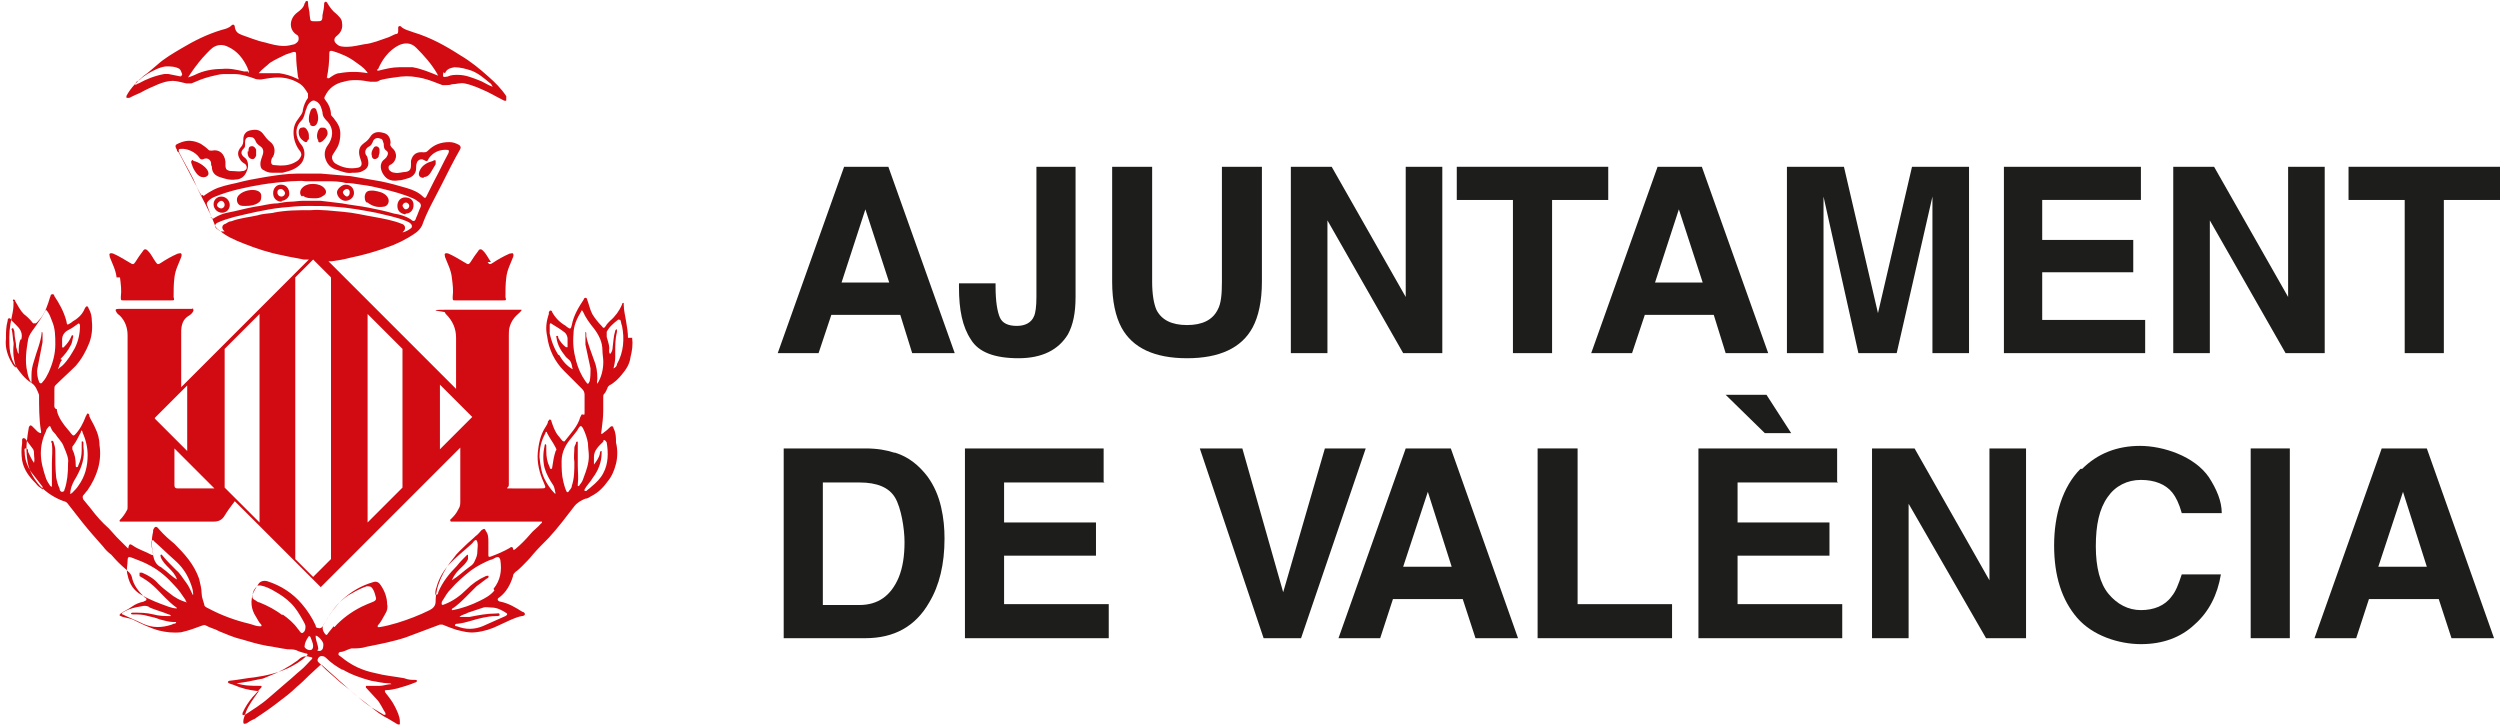
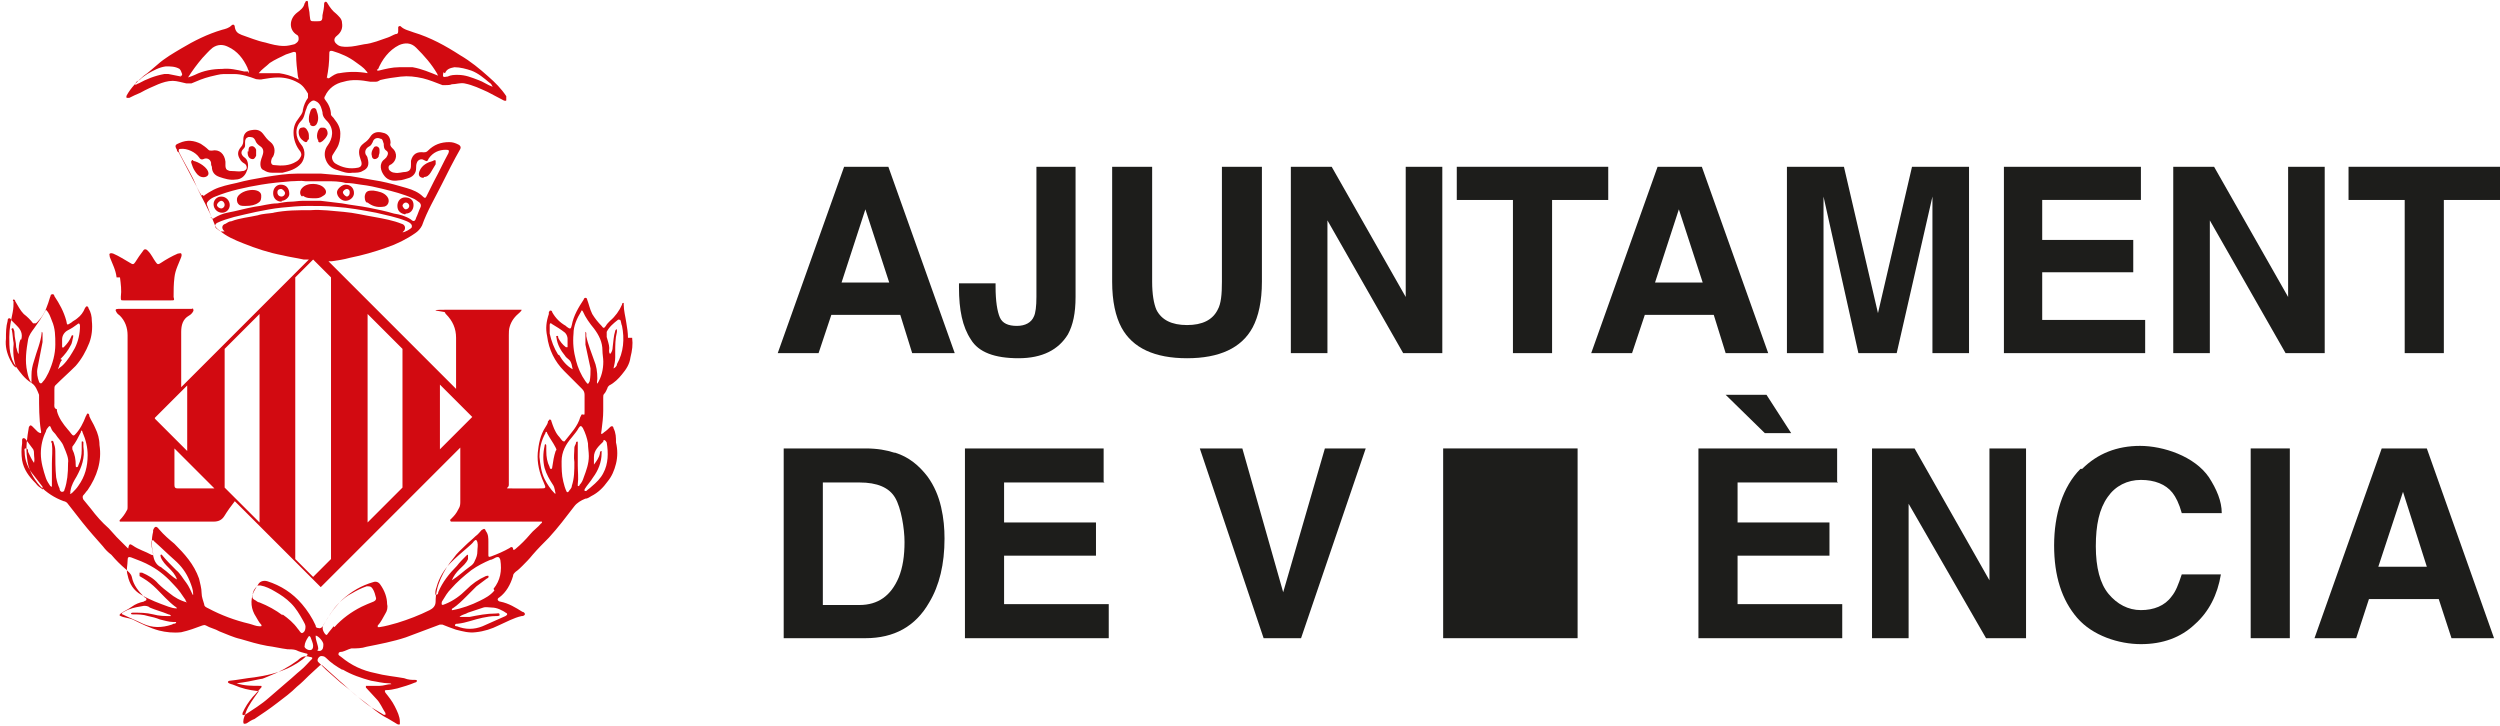
<svg xmlns="http://www.w3.org/2000/svg" id="Capa_1" version="1.1" viewBox="0 0 293.8 85.3">
  <defs>
    <style>
      .st0 {
        fill: #1d1d1b;
      }

      .st1 {
        fill: #d20a11;
      }
    </style>
  </defs>
  <g>
    <path class="st1" d="M73.8,39.7c0-.6-.1-1.2-.2-1.8-.1-.7-.3-1.4-.3-2.1,0,0,0-.2,0-.2-.1,0-.2,0-.2.2-.3.7-.8,1.4-1.4,1.9-.2.2-.4.4-.5.6-.2.3-.3.3-.5,0-.4-.4-.8-.9-1.1-1.4-.3-.6-.4-1.2-.6-1.7,0,0,0-.2-.2-.2-.1,0-.2.1-.2.2-.6.9-1.2,1.9-1.4,3-.1.5-.2.5-.6.2,0,0,0,0-.1-.1-.7-.4-1.2-.9-1.6-1.6,0,0,0-.2-.2-.2-.1,0-.1,0-.2.2,0,0,0,.1,0,.2-.3.9-.4,1.7-.2,2.6.2,1.6.9,3,2,4.1.7.7,1.4,1.4,2.1,2.1.2.2.3.4.3.7,0,.6,0,1.3,0,1.9s0,.4-.3.4c-.1,0-.1.2-.2.3-.3,1.1-1.1,1.9-1.8,2.8,0,.1-.2.1-.3,0-.2-.2-.3-.4-.5-.6-.4-.5-.6-1.1-.8-1.7,0,0,0-.2-.2-.2-.1,0-.1.2-.2.2,0,.3-.2.5-.3.7-.6.9-.8,2-.9,3-.1,1.2.2,2.4.7,3.5.3.7.3.7-.5.7-1.1,0-2.1,0-3.2,0s-.4,0-.4-.4c0-5.9,0-11.7,0-17.6,0-.3,0-.7.1-1,.2-.7.6-1.2,1.2-1.7.1-.1.2-.2.2-.3,0,0-.2,0-.3,0-2.8,0-5.7,0-8.5,0s-.3.2-.2.3c0,0,0,.1.1.2.8.8,1.2,1.7,1.2,2.8,0,1.8,0,4.2,0,6l-15-15c.1,0,.3,0,.4,0,.7-.1,1.4-.2,2.1-.4,1.5-.3,2.9-.7,4.3-1.2,1.2-.4,2.4-1,3.4-1.7.3-.2.6-.5.8-.9.6-1.7,1.5-3.2,2.3-4.8.7-1.4,1.4-2.8,2.2-4.2.1-.2,0-.4-.2-.5-.4-.2-.7-.3-1.1-.3-1,0-1.8.3-2.5,1-.1.1-.2.2-.5.2-.8-.1-1.3.2-1.5,1,0,.1,0,.3,0,.4,0,.4,0,.8-.6.9-.4,0-.9.2-1.3.1-.3,0-.6-.2-.7-.4-.1-.3,0-.5.3-.6,0,0,0,0,0,0,.6-.4.8-1.3.1-1.9-.2-.2-.3-.4-.2-.6,0-.6-.3-1.1-.9-1.2-.7-.2-1.2,0-1.5.5-.2.3-.4.5-.7.7-.4.3-.6.6-.6,1.1,0,.3.1.6.2.9.2.5.1.8-.3.9-1,.2-1.9,0-2.7-.5-.3-.2-.5-.7-.3-1,.2-.3.3-.5.5-.8.3-.5.4-1.1.4-1.7,0-.7-.3-1.2-.7-1.7-.1-.2-.3-.3-.4-.5,0-.7-.3-1.3-.7-1.8-.1-.1-.1-.3,0-.4.4-.9,1.2-1.5,2.2-1.7,1-.3,2-.2,3.1,0,.2,0,.5,0,.7,0,.2,0,.3-.1.5-.2.8-.2,1.6-.3,2.4-.4.9-.1,1.7,0,2.6.2.8.2,1.5.5,2.3.8.1,0,.3,0,.4,0,.2,0,.5,0,.7-.1.5,0,1-.2,1.5-.1,1,.2,1.8.6,2.7,1,.6.3,1.3.7,1.9,1,0,0,.2.1.3,0,0,0,0-.2,0-.3,0,0,0-.1,0-.2-.6-.9-1.3-1.6-2.1-2.3-1-.9-2.1-1.8-3.3-2.5-1.7-1.1-3.5-2.1-5.5-2.7-.5-.2-1.1-.3-1.5-.7-.1-.1-.3,0-.3.1,0,.1,0,.3,0,.4,0,.2,0,.4-.3.4-.3.1-.6.3-.9.4-.9.3-1.8.7-2.8.8-.6.1-1.3.3-2,.3-.4,0-.9,0-1.2-.3-.4-.3-.4-.7,0-1,.5-.4.7-.9.6-1.5,0-.5-.4-.8-.7-1.1-.4-.3-.7-.7-1-1.2,0,0-.1-.2-.2-.2-.1,0-.2.1-.2.2,0,.5-.1.9-.2,1.4,0,.7-.1.7-.8.7s-.6,0-.7-.7c0-.5-.2-1-.2-1.5,0,0,0-.2-.1-.2,0,0-.1,0-.2.1,0,0,0,.1-.1.2-.1.5-.5.8-.9,1.1-.9.7-1,2,0,2.6.2.1.2.3.2.5,0,.3-.3.5-.5.6-.4.1-.8.2-1.2.2-.8,0-1.5-.2-2.2-.4-1-.2-1.9-.6-2.8-.9-.5-.2-.7-.4-.8-.9,0-.3-.2-.4-.4-.2-.3.3-.7.4-1.1.5-1.7.5-3.3,1.3-4.8,2.2-1,.6-1.9,1.1-2.8,1.9-.5.4-1,.9-1.6,1.3-.8.7-1.5,1.4-2,2.3,0,0-.1.2,0,.3,0,0,.2,0,.3,0,.4-.2.8-.4,1.3-.6.7-.4,1.4-.7,2.1-1,.5-.2,1.1-.4,1.7-.4.5,0,1.1.2,1.6.3.2,0,.4,0,.6,0,.7-.3,1.4-.6,2.2-.8.5-.1,1.1-.3,1.6-.3.4,0,.8,0,1.2,0,.9,0,1.8.3,2.6.6.2,0,.5.1.8,0,.6-.1,1.2-.2,1.8-.2.8,0,1.6.2,2.3.6.6.3.9.8,1.2,1.3,0,.2,0,.3,0,.5-.3.4-.5.9-.6,1.4,0,.4-.3.7-.5,1-.4.5-.6,1-.6,1.7,0,.8.3,1.6.8,2.2.1.2.2.4,0,.7-.1.2-.3.4-.5.5-.8.5-1.7.5-2.6.4-.3,0-.4-.3-.3-.6,0-.1.1-.3.2-.4.3-.6.2-1.3-.3-1.7-.4-.3-.6-.6-.9-1-.4-.5-.9-.5-1.4-.4-.6.1-.9.5-.9,1.1,0,.3,0,.6-.3.9-.4.5-.4.9-.1,1.4.1.2.3.4.5.5.2.1.3.3.3.5,0,.2-.2.4-.5.4-.4.1-.8,0-1.2,0-.2,0-.4,0-.5-.1-.2,0-.3-.3-.3-.5,0-.2,0-.3,0-.5-.1-.9-.7-1.5-1.6-1.3-.2,0-.3,0-.4-.1-.3-.3-.6-.5-.9-.7-.8-.4-1.6-.5-2.5-.1-.5.2-.6.3-.3.8,0,.1,0,.2.2.3.7,1.3,1.4,2.7,2.1,4,.3.7.7,1.4,1,2,.4.8.8,1.6,1.1,2.4.1.3.2.5.5.7.9.8,1.9,1.2,2.9,1.6,1.5.6,3,1.1,4.6,1.4.8.2,1.6.3,2.5.5,0,0,.4,0,.6,0l-15,15c0-2,0-4.6,0-6.5,0-.8.2-1.5.9-1.9.2-.1.4-.3.5-.5,0,0,.1-.1,0-.3,0-.1-.1,0-.2,0,0,0-.2,0-.3,0h-7.9c-.1,0-.3,0-.4,0-.3,0-.4.1-.2.4.1.2.3.3.4.4.6.6.9,1.4.9,2.3,0,6.7,0,13.5,0,20.2,0,.1,0,.3-.1.4-.2.4-.5.8-.8,1.1,0,0-.1.1,0,.2,0,0,.1,0,.2,0,0,0,.2,0,.3,0,3.5,0,7,0,10.5,0,.6,0,1-.2,1.3-.7.3-.5.8-1.2,1.2-1.7l10.1,10.1,16.4-16.4c0,1.9,0,4.4,0,6.3,0,.3,0,.6-.2.9-.3.6-.5.8-.9,1.2-.2.1,0,.3,0,.3,3.5,0,7,0,10.4,0,.1,0,.2,0,.3,0,0,.1,0,.2-.1.2-.4.5-.9.8-1.3,1.3-.5.6-1.1,1.2-1.7,1.7-.1.1-.3.2-.3,0,0-.2-.2-.3-.4-.1-.7.4-1.4.7-2.2,1-.3.1-.3,0-.3-.2,0-.5,0-1,0-1.5,0-.5,0-.9-.3-1.3-.1-.3-.2-.3-.5-.1-.2.2-.4.5-.7.7-.4.4-.8.7-1.2,1.1-.5.5-1,.9-1.4,1.5-.6.7-1.1,1.5-1.5,2.4-.4.9-.6,1.8-.6,2.7,0,.5-.3.8-.7,1-1.2.6-2.5,1.1-3.8,1.5-.7.2-1.4.4-2.1.5,0,0-.2,0-.2,0,0,0,0-.1,0-.2.4-.4.6-.9.9-1.4.2-.3.3-.7.2-1.1,0-.8-.3-1.6-.8-2.3-.2-.3-.5-.4-.8-.3-1.4.4-2.6,1.1-3.7,2.1-.9.9-1.6,1.9-2.2,3-.1.2-.3.4-.6.3-.2,0-.3-.1-.3-.3-.4-.9-1-1.8-1.6-2.5-1.1-1.3-2.5-2.2-4.1-2.7-.4-.1-.8,0-1,.3-.2.3-.4.6-.6,1-.4,1-.3,2,.3,2.9.2.3.3.6.6.9,0,0,.1.1,0,.2,0,0-.1,0-.2,0-.4,0-.8-.2-1.2-.3-1.7-.4-3.3-1-4.8-1.8-.2-.1-.5-.2-.5-.5-.1-.4-.3-.8-.3-1.3,0-.6-.2-1.2-.3-1.7-.6-1.7-1.7-2.9-2.9-4.1-.6-.5-1.2-1-1.8-1.7-.3-.4-.5-.4-.7.1,0,0,0,.2,0,.2-.2.8-.2,1.7,0,2.5,0,.2,0,.3-.2.2-.7-.4-1.5-.6-2.2-1.1-.3-.2-.4-.2-.5.2,0,.2,0,.2-.2,0-.4-.4-.8-.8-1.2-1.2-.3-.3-.6-.7-.9-1-.8-.7-1.5-1.5-2.1-2.3-.3-.4-.6-.7-.9-1.1-.1-.2-.1-.4,0-.5.2-.2.3-.4.5-.6,1.1-1.6,1.7-3.4,1.4-5.3,0-.7-.2-1.4-.5-2-.2-.5-.5-.9-.7-1.4,0-.1,0-.3-.2-.3-.1,0-.1.2-.2.3-.3.8-.7,1.6-1.3,2.2-.1.1-.2.1-.3,0-.2-.2-.3-.4-.5-.6-.6-.7-1.1-1.4-1.3-2.2,0,0,0-.1,0-.2-.4-.1-.3-.5-.3-.7,0-.5,0-1.1,0-1.6,0-.2,0-.4.1-.5.8-.8,1.6-1.5,2.4-2.3.7-.8,1.2-1.7,1.6-2.7.3-.8.4-1.7.3-2.6,0-.5-.1-1-.4-1.5,0,0,0-.2-.2-.2-.1,0-.1.1-.2.2-.2.5-.5.9-.9,1.2-.2.2-.5.3-.7.5-.5.3-.5.4-.6-.2-.3-1.1-.8-2-1.4-2.9,0-.1-.1-.3-.3-.2-.2,0-.1.2-.2.3,0,0,0,0,0,0-.3,1-.6,1.9-1.2,2.6-.2.2-.3.4-.5.5-.1,0-.2,0-.3,0-.3-.4-.7-.8-1.1-1.1-.4-.4-.7-1-1-1.5,0,0,0-.2-.2-.2-.1,0-.1.2,0,.2,0,.4,0,.8-.1,1.3-.2,1-.4,1.9-.4,2.9,0,1.2,0,2.4.8,3.5.5.7,1,1.4,1.8,1.9.5.3.7.9.9,1.4,0,1.4,0,2.8.2,4.1,0,.1.1.3,0,.4-.1,0-.3-.1-.4-.2-.2-.2-.4-.4-.6-.6-.2-.2-.3-.1-.4.1-.2,1.2-.4,2.4-.2,3.7.1,1.2.7,2.3,1.5,3.2.8.8,1.7,1.4,2.8,1.8.1,0,.3.1.4.2.6.8,1.2,1.5,1.8,2.3.8,1,1.6,1.9,2.4,2.8.3.4.6.7,1,1,.5.6,1.1,1.2,1.7,1.7.3.3.6.5.7.9.2,1,.8,1.7,1.5,2.4,0,0,.3.1.2.3,0,.1-.2.1-.3.2-.5.1-1,.3-1.4.6-.4.3-.9.5-1.3.8-.2.2-.2.2,0,.3.4.2.9.2,1.4.4,1,.5,2,1,3.1,1.3.8.2,1.7.3,2.6.2.9-.2,1.7-.5,2.5-.8.1,0,.2-.1.4,0,.5.3,1.1.4,1.6.7.8.3,1.6.7,2.5.9,1,.3,2,.6,3.1.8.8.1,1.6.3,2.4.4.3,0,.7,0,1,.1.4.2.8.3,1.2.4.2,0,.2.2,0,.3-.6.6-1.3,1-2.1,1.4-1.3.6-2.6.9-4,1.1-1,.1-1.9.3-2.9.4,0,0-.1,0-.2.1,0,0,0,0,0,.1.2.2.5.2.7.3.9.4,1.8.6,2.7.7,0,0,.2,0,.2,0,0,0,0,.1-.1.2-.5.7-1.1,1.5-1.4,2.3-.1.4-.3.7-.3,1.1,0,.3.1.3.4.2.3-.2.6-.4.9-.5.9-.6,1.8-1.2,2.7-1.9.8-.6,1.6-1.2,2.3-1.9.5-.4,1-.9,1.4-1.3.4-.4.9-.8,1.3-1.2.1-.1.2,0,.3,0,.7.6,1.3,1.2,2,1.8.6.5,1.2,1.1,1.8,1.6.6.5,1.2.9,1.8,1.4.7.6,1.4,1.1,2.2,1.5.3.2.7.4,1,.6,0,0,.2.1.3,0,0,0,0-.2,0-.3,0-.6-.3-1.2-.6-1.8-.3-.6-.7-1.1-1.1-1.6-.1-.2-.1-.3.1-.3.4,0,.9-.1,1.3-.2.7-.2,1.4-.4,2.1-.7,0,0,.2,0,.2-.2,0-.1-.1-.1-.2-.1-.4,0-.8,0-1.3-.2-1.1-.2-2.3-.3-3.4-.6-1.5-.3-2.8-.9-4-1.9-.1-.1-.4-.2-.3-.4,0-.2.3-.2.4-.2.4-.1.7-.3,1.1-.4.6,0,1.2,0,1.8-.2,1.5-.3,3.1-.6,4.6-1.1,1.3-.5,2.7-1,4-1.5.1,0,.2,0,.3,0,.5.2,1,.4,1.6.6.8.2,1.5.4,2.3.3,1-.1,1.9-.4,2.7-.8.9-.4,1.8-.9,2.7-1.1.1,0,.3,0,.4-.2,0-.2-.2-.3-.3-.3-.8-.5-1.6-1-2.6-1.2,0,0-.2,0-.3-.2,0-.1,0-.2.2-.3.8-.6,1.3-1.5,1.6-2.5,0-.2.1-.3.3-.5.3-.2.6-.5.8-.7.4-.4.8-.8,1.2-1.3.6-.7,1.3-1.4,1.9-2,1.1-1.2,2-2.4,3-3.7.3-.4.8-.7,1.3-.9.3,0,.5-.2.7-.3.8-.4,1.4-1,1.9-1.7.5-.6.8-1.3,1-2.1.2-.8.2-1.7,0-2.5,0-.6,0-1.1-.3-1.7,0-.2-.2-.3-.4-.1-.2.2-.4.4-.7.6,0,0-.2.2-.3.2-.1,0,0-.3,0-.4.1-.8.2-1.6.2-2.3,0-.5,0-1.1,0-1.6,0-.2,0-.3.1-.4.2-.2.3-.5.4-.7,0-.1.1-.2.2-.3.6-.3,1.1-.8,1.5-1.3.5-.6.9-1.2,1-2,.2-.8.3-1.5.2-2.3ZM52.3,8.6c.2-.5.6-.6,1.1-.7.7,0,1.4.2,2,.4.8.3,1.5.9,2.1,1.4.2.1.3.3.4.5-.6-.2-1.1-.6-1.7-.8-.8-.3-1.5-.6-2.4-.6-.4,0-.8,0-1.2.2-.2,0-.4.1-.5,0-.1-.1,0-.3,0-.5ZM44.4,8.2c.5-1.2,1.3-2.3,2.5-2.9.7-.3,1.4-.3,2,.3,1,1,1.8,1.9,2.5,3.1,0,0,0,.1.1.2-1-.4-1.9-.8-3-1-.5,0-1.1,0-1.6,0-.8,0-1.6.2-2.4.4-.2,0-.2,0-.2-.2ZM38.4,9.2c.2-1,.3-1.9.3-2.9,0-.2,0-.4.4-.3,1,.3,1.9.7,2.7,1.3.4.3.9.6,1.2,1,0,0,.2.2.2.3-1.1-.2-2.2-.2-3.3,0-.4,0-.8.3-1.1.5,0,0-.1.1-.2.1,0,0,0,0-.1,0,0,0,0,0,0-.1ZM21.3,9c-.5-.1-1-.2-1.5-.3-.2,0-.3,0-.5,0-1.1.2-2.1.6-3,1.1-.1,0-.2.1-.4.2,0-.4.3-.5.5-.6.3-.3.6-.5.9-.7.7-.4,1.4-.8,2.2-.9.5,0,1.1,0,1.6.3.2.2.2.4.3.6,0,.2,0,.2-.2.2ZM29.2,8.4c0,0-.3,0-.5,0-.9-.2-1.7-.4-2.6-.3-1.1,0-2.2.2-3.2.7-.2.1-.5.2-.8.3.5-.8,1.1-1.6,1.7-2.3.4-.4.7-.8,1.2-1.2.6-.4,1.2-.4,1.8-.1,1.1.5,1.8,1.4,2.3,2.5,0,.2.3.4.1.6ZM35.2,9.4c-.1,0-.3-.2-.4-.2-.6-.3-1.3-.5-2-.6-.8,0-1.5,0-2.4,0,.4-.5.9-.8,1.3-1.2.6-.4,1.3-.7,1.9-1,.3-.1.6-.2.9-.3.2,0,.3,0,.3.3,0,.9.1,1.7.2,2.5,0,.2.2.4,0,.5ZM18.2,49.1l3.8-3.8v7.7l-3.8-3.8ZM22.9,57.4c-.7,0-1.3,0-2,0-.3,0-.4-.1-.4-.4,0-1.2,0-3.1,0-4.3l1.6,1.6,3.1,3.1c-.7,0-1.7,0-2.3,0ZM23.7,23c-.4-.6-.7-1.3-1-2-.5-1-1.1-2-1.6-3,0,0-.1-.2-.1-.3,0-.1,0-.2.2-.2.8-.1,1.8.4,2.2,1,.1.2.3.3.5.2.4-.2.8,0,.9.4,0,.2,0,.3.1.5,0,.6.3,1,.9,1.2.6.2,1.2.4,1.9.3.6,0,1.1-.4,1.3-1,.2-.4.2-.9,0-1.3-.1-.2-.3-.3-.4-.4-.3-.3-.3-.6,0-.9.2-.2.2-.3.2-.5,0,0,0-.2,0-.3,0-.3.1-.5.4-.6.4,0,.6,0,.8.4.1.3.3.5.6.7.3.2.4.5.3.9-.1.4-.3.7-.3,1.2,0,.3.1.6.4.7.3.2.6.3,1,.3.4,0,.8,0,1.2,0,.8-.2,1.6-.4,2.2-1.1.4-.5.6-1.5,0-2.2-.7-.8-.8-2,0-2.8.4-.4.4-1,.6-1.4.1-.4.3-.7.6-.9.3-.2.5,0,.7.1.4.3.5.8.6,1.2,0,.5.3.8.6,1.1.8.9.6,2,0,2.8-.3.4-.4.9-.3,1.4.2.8.7,1.3,1.5,1.5.6.2,1.1.4,1.7.3.5,0,.9,0,1.2-.2.7-.3.8-.8.6-1.5,0-.1-.1-.3-.2-.4-.2-.4,0-.8.4-1,.2-.1.3-.3.4-.5.1-.4.5-.6.9-.4.3,0,.3.4.4.6,0,.3,0,.6.3.8.3.2.2.5,0,.8,0,0-.2.2-.2.2-.7.5-.5,1.4,0,2,.4.5,1,.6,1.6.5.5,0,.9-.2,1.3-.3.5-.2.8-.6.8-1.1,0-.2,0-.5.1-.7.1-.3.5-.5.8-.3.4.2.4.2.6-.2.5-.7,1.2-1,2-1,.4,0,.4.1.3.4-.6,1.1-1.1,2.2-1.7,3.3-.3.6-.6,1.2-.9,1.8-.1.2-.2.2-.4,0-.5-.5-1.2-.8-1.9-1-1-.3-2.1-.6-3.1-.8-1.1-.2-2.3-.4-3.5-.6-1.2-.1-2.3-.2-3.5-.3-.9,0-1.8,0-2.7,0-1.3,0-2.5.2-3.8.4-1.2.2-2.3.4-3.4.7-.9.2-1.9.4-2.7.8-.4.2-.7.4-1,.6-.2.2-.2.1-.3,0ZM24.9,25.6c-.2-.5-.4-1-.6-1.6,0-.2.1-.3.2-.4.2-.2.5-.4.8-.5,1.7-.7,3.6-1.1,5.4-1.4,1.2-.2,2.3-.3,3.5-.4.6,0,1.1-.1,1.7,0,.9,0,1.7,0,2.5,0,.7,0,1.5,0,2.2.2.6,0,1.2.1,1.8.2.9.1,1.8.3,2.6.5,1.2.3,2.4.6,3.5,1.1.3.1.5.3.8.5.2.2.2.4.1.6-.2.4-.3.8-.5,1.2-.1.4-.3.5-.6.2-.6-.4-1.3-.6-2-.7-1-.3-2-.5-3-.7-1-.2-2.1-.3-3.1-.5-.8-.1-1.6-.2-2.5-.3-.7,0-1.5,0-2.2,0-.4,0-.9.1-1.3.1-.5,0-1,.1-1.6.2-.9,0-1.8.3-2.7.4-1.1.2-2.1.5-3.2.7-.5.1-1,.3-1.5.6-.2.2-.4,0-.5-.1ZM32.2,25c-.6.1-1.3.1-1.9.3-.5.1-1,.2-1.6.3-.5.1-1,.2-1.5.4-.3,0-.5.2-.7.3-.4.1-.5.5-.2.8,0,0,0,0,.1.1-.1,0-.3,0-.4,0-.2,0-.3-.2-.5-.3-.3-.2-.3-.5,0-.7.6-.3,1.3-.5,2-.7.8-.2,1.7-.4,2.6-.6,1-.2,2-.4,3-.5,1-.1,2.1-.2,3.1-.2,1.1,0,2.1,0,3.2.1,1.6.1,3.2.4,4.8.7,1.2.3,2.4.5,3.6,1,.2.1.5.2.6.5,0,0,0,.1,0,.2-.1.2-.8.6-1.1.6,0,0,.1-.1.2-.2.2-.3.1-.7-.3-.8-1-.4-2.1-.6-3.2-.8-1.2-.2-2.4-.5-3.6-.6-1.3-.1-2.6-.3-3.9-.2-1.5,0-2.9,0-4.4.3ZM30.5,61.4l-4.1-4.1v-16.3l4.1-4.1v24.5ZM38.9,65.7l-2.1,2.1-2.1-2.1v-33.1l2.1-2.1,2.1,2.1v33.1ZM47.3,57.3l-4.1,4.1v-24.5l4.1,4.1v16.3ZM51.7,52.9v-7.7l3.8,3.8-3.8,3.8ZM2.4,39.9c-.2.5-.2,1-.2,1.5,0,0,0,.2,0,.2-.2-.2-.2-.6-.3-.8,0-.6-.2-1.1-.2-1.7,0-.1,0-.2-.1-.4,0,0,0-.2-.2-.1,0,0-.1.1,0,.2.1.5.1,1,.2,1.5,0,0,0,.2,0,.2-.1.9,0,1.8.3,2.7-.4-.2-.5-.6-.7-.9-.4-.8-.6-1.6-.5-2.5,0-.7,0-1.4.2-2.1,0-.1,0-.3.2-.3.1,0,.2.1.2.2.2.2.5.5.7.7.4.4.7.9.5,1.6ZM7.1,42.2c.5-.5.9-1,1.2-1.6.2-.3.2-.7.3-1,0,0,0-.2,0-.2-.1,0-.2,0-.2.1-.2.5-.5.9-.9,1.3,0,0-.1.1-.2,0,0,0,0-.2,0-.2,0-.2,0-.5,0-.7,0-.5.3-.9.7-1.1.4-.2.7-.4,1.1-.7.2-.2.3,0,.3.2,0,.9-.2,1.8-.6,2.6-.4.7-.8,1.4-1.4,2-.2.2-.4.3-.6.5h0c.2-.4.2-.8.5-1.1ZM3.7,45s0,0,0,0c-.3-.4-.4-.8-.5-1.3-.3-1.3-.1-2.6.1-3.8.1-.5.4-.9.7-1.3.5-.7,1-1.4,1.4-2.2.4.4.5.8.7,1.3.4.9.4,1.8.4,2.8,0,1.1-.3,2.2-.8,3.3-.2.4-.4.8-.7,1.1-.1.2-.3.2-.4,0-.2-.5-.3-1.1-.2-1.6.2-1,.4-2.1.6-3.1,0-.3,0-.7,0-1,0,0,0-.2-.1-.2,0,0,0,0,0,.1-.1,1.1-.6,2.2-.9,3.3-.2.6-.3,1.1-.3,1.7,0,.3,0,.6,0,.9ZM5.2,57.5c0,0-.1,0-.2,0-.3-.2-.6-.4-.8-.7-.8-.8-1.4-1.6-1.6-2.7-.1-.7-.1-1.3,0-2,0-.1,0-.3,0-.4,0-.2.2-.3.4-.1.3.4.6.8.9,1.2.1.2.1.4.1.6,0,.3.1.6,0,1-.3-.4-.5-.9-.7-1.3,0-.2,0-.4-.3-.4-.2,0-.1.3-.1.4,0,1,.4,2,1.1,2.8.3.4.7.9,1,1.3,0,0,0,.1,0,.2ZM7.6,57.3c0,.2,0,.5-.3.5-.2,0-.3-.2-.3-.4-.2-.4-.3-.8-.4-1.3-.1-1-.1-2.1-.1-3.1,0-.4-.1-.7-.2-1,0,0,0-.2-.2-.2-.1,0-.1.2,0,.3.1.8,0,1.6,0,2.4,0,.4,0,.9,0,1.3,0,.4,0,.8,0,1.2,0,0,0,.1,0,.2,0,0-.1,0-.2-.1-.2-.3-.4-.6-.5-.9-.3-.9-.6-1.9-.6-2.9,0-.9.2-1.8.6-2.6,0-.1.1-.3.2-.4.2-.3.3-.3.4,0,.1.3.3.5.5.7.3.5.8.9,1,1.5.3.7.6,1.4.5,1.9,0,1.3-.1,2.2-.4,3.1ZM8.3,57.9c-.1,0,0-.2,0-.3.1-.6.4-1.1.7-1.6.6-1.1,1-2.2.8-3.5,0-.2,0-.4,0-.5,0,0,0-.2-.2-.1,0,0,0,.1,0,.2,0,.3,0,.6,0,.8,0,.6-.1,1.2-.4,1.8,0,0,0,.2-.2.2-.1,0-.1-.1-.1-.2,0-.7-.1-1.3-.4-1.9,0-.1,0-.2,0-.3.4-.5.7-1.1,1-1.7,0,0,0-.2.1-.2,0,0,.1.1.1.2.4.9.6,1.8.6,2.7,0,1.3-.3,2.5-1.1,3.6-.2.3-.4.5-.7.8,0,0-.2.2-.3.1ZM20.2,73.4c-1.2.4-2.3.4-3.4-.1-.8-.4-1.6-.7-2.4-1.1-.2,0,0-.2,0-.2.2-.1.5-.3.8-.4.5-.2,1.1-.3,1.7-.4.2,0,.5,0,.7.2.7.3,1.5.5,2.2.8,0,0,.2,0,.3.2-.7,0-1.4,0-2.1-.2-.8-.2-1.6-.2-2.4-.2,0,0-.2,0-.2.1,0,.1.1.1.2.1.6,0,1.2,0,1.8.2.5.1.9.2,1.4.4.5.1,1,.3,1.6.3,0,0,.2,0,.3,0,0,.2-.2.2-.3.2ZM16.4,67.7c.2.1.3.2.5.3.5.3,1,.7,1.5,1.2.7.7,1.4,1.5,2.2,2.1,0,0,.1,0,.2.2-.4,0-.7-.1-1-.2-1.1-.4-2.2-.8-3.2-1.4-.9-.5-1.4-1.3-1.6-2.3-.2-.6,0-1.2,0-1.8,0-.3.1-.4.4-.3.8.3,1.6.6,2.3,1,1.1.6,2,1.4,2.8,2.3.5.5.9,1.1,1.3,1.7,0,0,0,.2.2.3-.8-.2-1.5-.6-2.1-1.1-.4-.3-.9-.7-1.3-1.1-.5-.6-1.2-1-1.9-1.3,0,0,0,0-.1,0,0,0-.1,0-.2,0,0,0,0,.2,0,.2ZM22.7,69.9c0,0-.1,0-.1-.1-.2-.4-.4-.9-.7-1.3-.4-.5-.7-1.1-1.2-1.5-.6-.6-1.1-1.1-1.6-1.7,0,0-.1-.2-.2-.1-.1,0,0,.2,0,.3.2.5.6.9.9,1.2.4.4.8.8,1,1.4-.6-.3-1.1-.9-1.7-1.3,0,0-.2-.2-.3-.2-.5-.3-.7-.8-.8-1.3,0-.4-.2-.9-.2-1.4,0,0,0-.2,0-.2,0,0,0-.2.1-.2.1,0,.2,0,.2.1.8.7,1.6,1.5,2.4,2.2.8.7,1.4,1.5,1.8,2.5.2.5.4,1,.4,1.5,0,0,0,.2,0,.2ZM33.2,72.3c-.8-.6-1.7-1.1-2.7-1.5-.1,0-.3-.1-.4-.2-.4-.2-.5-.3-.4-.7,0-.4.2-.7.5-1,0-.1.2-.1.4-.1.6.1,1.2.4,1.7.7.7.4,1.3.8,1.9,1.4.6.6,1,1.3,1.4,2,.1.2.3.5.3.7,0,0,0,0,0,.1,0,.3-.1.6-.4.7-.2,0-.3-.3-.5-.5-.5-.7-1.1-1.2-1.8-1.7ZM36.6,77.5c-.4.4-.8.9-1.3,1.3-.5.4-1,.9-1.5,1.3-.7.6-1.4,1.2-2.2,1.9-.9.8-1.9,1.4-2.8,2,0,0,0,0-.1,0,0,0-.1.1-.2,0,0,0,0-.2,0-.2.3-.7.7-1.3,1.2-1.9.4-.4.7-.8,1-1.1,0,0,.1-.1,0-.2,0,0-.1,0-.2,0-.9,0-1.8,0-2.7-.3.9-.1,1.9-.3,2.8-.5.3,0,.6-.2.9-.3,1.3-.5,2.4-1.1,3.5-1.9,0,0,0,0,0,0,.4-.4.8-.6,1.4-.4,0,0,.2,0,.3.1,0,0,0,.2-.1.2ZM36.4,76.4c-.3,0-.7-.3-.6-.5,0-.3.2-.7.4-1,.1-.2.2-.2.3,0,.1.3.3.7.3,1,0,.3-.1.5-.4.5ZM37.4,76.3c0-.5-.3-1-.3-1.5,0,0,0-.2,0-.1.3,0,.9.7.9,1,0,.3,0,.7-.4.8-.2,0-.3,0-.3-.1ZM40.3,78.7c1,.6,2.2,1,3.3,1.3.7.1,1.4.3,2.1.3.1,0,.2,0,.3.1-.5,0-.9.2-1.4.2-.5,0-.9,0-1.4,0,0,0-.2,0-.2,0,0,0,0,.2,0,.2.4.4.8.9,1.2,1.3.5.5.7,1.1,1.1,1.7,0,0,0,.1,0,.2,0,0-.1,0-.2,0-.5-.3-1-.6-1.5-.9-1.3-.9-2.4-2-3.6-2.9-.6-.5-1.1-1-1.7-1.5-.3-.3-.6-.6-.9-.9-.2-.2,0-.6.3-.7.2,0,.4,0,.6.2.6.6,1.2,1,1.9,1.4ZM39.2,73.6c-.2.3-.5.6-.7.9-.1.2-.2.1-.3,0-.3-.4-.4-.8-.1-1.2.5-.8,1-1.7,1.7-2.4.5-.5,1-.9,1.6-1.2.5-.3,1.1-.6,1.7-.8.4,0,.5,0,.7.3.2.3.3.7.4,1.1,0,.2-.1.3-.3.4-.5.2-1,.4-1.4.6-1.2.6-2.3,1.4-3.2,2.4ZM51.2,70c-.1-.4,0-.7.1-1,.3-1.1.9-2.1,1.7-2.9.6-.6,1.3-1.2,2-1.8.2-.2.5-.4.7-.7.2-.2.3-.2.4.1.1.4,0,.7,0,1.1,0,.4-.1.7-.3,1.1-.1.3-.3.5-.6.7-.7.5-1.3,1.1-2.1,1.6.2-.5.5-.9.9-1.3.4-.4.8-.7,1-1.2,0,0,0-.1,0-.2,0-.1,0-.2,0-.3-.1,0-.1,0-.2.1-.4.4-.8.8-1.1,1.2-.9.9-1.7,1.9-2.2,3.1,0,.1,0,.3-.3.3ZM59.4,72c0,0,.2,0,.2.2,0,.1-.1.1-.2.2-.9.4-1.8.8-2.7,1.2-1,.4-2,.4-3,0-.1,0-.3,0-.2-.2,0-.1.2-.1.3-.1,1-.1,1.9-.5,2.9-.7.5-.1,1-.2,1.6-.2.2,0,.5,0,.4-.2,0-.2-.3-.1-.4-.1-1.1,0-2.1.2-3.1.4-.4,0-.8,0-1.2,0,.3-.3.7-.3,1-.5.6-.2,1.2-.4,1.8-.6.3-.1.7,0,1,0,.6,0,1.2.3,1.8.7ZM58.1,69.4c-.5.6-1.1.9-1.7,1.2-1,.5-2.1.9-3.2,1.1,0,0,0,0-.1,0,0-.1,0-.2.1-.2.6-.4,1.1-.9,1.6-1.4.4-.4.8-.8,1.2-1.2.4-.3.8-.6,1.2-.9,0,0,0,0,0,0,0,0,.3-.1.2-.3,0-.1-.2,0-.3,0-.9.4-1.6.9-2.3,1.6-.7.7-1.5,1.3-2.5,1.7-.1,0-.3.2-.4,0,0-.1,0-.3.1-.4.3-.5.6-1,1-1.4.7-.8,1.5-1.5,2.4-2.2.7-.5,1.5-.9,2.2-1.2.2,0,.5-.2.7-.3.3-.1.4,0,.5.3.2,1.3,0,2.4-.8,3.4ZM65.5,58c-.1,0-.2,0-.3,0-.5-.5-.9-1.1-1.2-1.7-.4-.8-.5-1.7-.6-2.6,0-1,.2-1.9.7-2.8,0-.2.2-.2.2,0,.3.6.7,1.1,1,1.7,0,.1.2.2,0,.4-.2.6-.3,1.2-.4,1.9,0,0,0,.2-.1.2-.1,0-.2,0-.2-.2-.3-.6-.4-1.2-.4-1.9,0-.2,0-.4,0-.6,0,0,0-.2-.1-.2,0,0-.1,0-.1.2-.2.9-.2,1.8,0,2.6.2.7.6,1.4,1,2,.2.3.2.7.3,1,0,0,0,.2,0,.2ZM65.6,41.7c-.5-.8-.8-1.6-1-2.5,0-.3,0-.6,0-1,0-.2.1-.3.3-.1.5.3,1,.6,1.5,1,.2.2.3.5.3.7,0,.3,0,.5,0,.8,0,0,0,.2,0,.2,0,0-.1,0-.2,0-.4-.3-.7-.7-.9-1.1,0,0,0,0,0-.1,0,0,0-.2-.2-.1-.1,0,0,.1,0,.2.1.8.5,1.5,1,2.1.1.2.3.3.5.5.3.3.3.7.4,1.1-.7-.4-1.2-1-1.6-1.7ZM68.1,57c0,0,0,.2-.2.1,0,0,0-.2,0-.2.1-.7,0-1.5,0-2.2,0-.7,0-1.3,0-2,0-.2,0-.4,0-.6,0,0,0-.2,0-.2-.1,0-.2,0-.2.1,0,.2-.2.4-.2.6,0,.6-.1,1.1,0,1.7,0,1,0,1.9-.3,2.8,0,.3-.3.5-.4.7-.1.1-.2,0-.2,0-.2-.4-.3-.8-.4-1.2-.2-.8-.2-1.6-.2-2.4,0-1.1.5-2,1.2-2.8.3-.4.6-.7.8-1.1.2-.3.3-.3.5,0,.3.6.5,1.2.6,1.8,0,.5.1,1,.1,1.5,0,.9-.3,1.7-.6,2.5-.1.3-.2.6-.5.9ZM70.9,51.8c.1-.2.3,0,.4.2.2,1.2.2,2.5-.4,3.6-.3.6-.8,1.1-1.4,1.6-.2.2-.4.3-.6.5,0,0-.1,0-.2,0,0,0,0-.1,0-.2.3-.5.7-.9,1-1.4.6-.8,1-1.8,1-2.8,0-.1,0-.3,0-.3-.2,0-.2.2-.2.3-.1.5-.4.9-.7,1.3,0-.3,0-.6,0-.9,0-.8.6-1.3,1.1-1.8ZM70.2,45.1c-.1-.2,0-.4,0-.6,0-.8-.1-1.5-.4-2.2-.3-.9-.7-1.8-.9-2.8,0-.1,0-.2,0-.3,0,0,0-.2-.1-.2,0,0,0,.1,0,.2,0,.4,0,.9,0,1.3.2.9.4,1.9.6,2.8,0,.5,0,1-.1,1.5-.2.4-.2.4-.5,0-.5-.7-.9-1.6-1.1-2.4-.3-1.1-.4-2.1-.3-3.2,0-.9.4-1.8.9-2.6,0-.1.1-.2.2,0,.3.7.8,1.4,1.3,2,.6.8,1,1.6,1,2.6,0,.4.1.9.1,1.3,0,.9-.2,1.8-.7,2.6ZM72.5,42.9c-.1.2-.2.3-.4.4.1-.4.2-.9.2-1.3,0-.2,0-.4,0-.6,0-.8,0-1.6.2-2.4,0,0,0-.2,0-.3-.1,0-.2.1-.2.2-.2.6-.2,1.2-.3,1.9,0,.3-.1.6-.3.8-.2-.2-.1-.5-.1-.7,0-.4-.2-.9-.3-1.3,0-.2,0-.4,0-.6.3-.6.8-1,1.3-1.4.1-.1.2,0,.3,0,.1.2.1.5.2.7.3,1.5.2,3.1-.6,4.5Z" />
    <path class="st1" d="M22.7,18.8c-.2,0-.3.2-.2.4.1.3.2.6.4.9.2.3.4.6.8.7.4.1.8-.1.8-.4,0,0,0,0,0,0,0-.7-1.2-1.4-1.8-1.5Z" />
    <path class="st1" d="M49.8,20.8c.4,0,.6-.2.8-.5.2-.3.4-.7.6-1,0-.1,0-.2,0-.4,0-.1-.2-.1-.3,0-.7.2-1.3.5-1.6,1.2-.2.5,0,.8.5.8Z" />
    <path class="st1" d="M36.4,14.6c.2.3.6.3.8,0,.3-.5.2-1.1,0-1.6,0-.1-.1-.3-.3-.3-.2,0-.3.1-.4.3-.1.3-.2.6-.2.9,0,.3,0,.5.2.7Z" />
    <path class="st1" d="M37.4,16.6c0,.1.2.2.3.1.3-.1.8-.7.8-1,0-.4-.2-.7-.5-.7,0,0-.2,0-.3,0-.4.2-.6,1.1-.3,1.5Z" />
    <path class="st1" d="M36.3,16.4c0-.1,0-.2,0-.3,0-.3,0-.5-.2-.8-.1-.2-.3-.4-.6-.3-.3,0-.4.3-.4.5,0,.5.2.8.6,1.1.3.2.4.1.5-.2Z" />
    <path class="st1" d="M29.1,17.8c0,.2,0,.4.1.6.1.2.3.3.5.3.2,0,.3-.2.4-.4,0-.2,0-.4,0-.7-.1-.3-.4-.5-.6-.4-.3,0-.3.4-.3.6h0Z" />
    <path class="st1" d="M44,18.7c.2,0,.4-.1.5-.3,0-.2.1-.3.1-.5,0-.1,0-.2,0-.3,0-.2-.1-.3-.3-.4-.2,0-.3,0-.4.2-.2.3-.3.6-.2.9,0,.2.1.4.4.4Z" />
    <path class="st1" d="M35.6,23c.4.3.8.3,1.4.3.3,0,.6,0,1-.3.4-.2.4-.6.1-.9-.5-.6-2-.7-2.6,0-.3.3-.3.8,0,1Z" />
    <path class="st1" d="M43.2,23.8c.5.4,1.1.6,1.8.5.6,0,.9-.7.5-1.2-.4-.5-1-.6-1.6-.7,0,0-.2,0-.3,0-.3,0-.6.1-.7.5-.1.3,0,.8.2.9Z" />
    <path class="st1" d="M28.9,24.2c.6,0,1.1-.1,1.5-.4.3-.2.3-.5.3-.8,0-.3-.2-.5-.5-.6-.6-.2-1.6,0-2.1.5-.3.3-.3.6-.2.9.2.4.5.4.8.4Z" />
    <path class="st1" d="M40.6,23.6c.5,0,1-.4,1-.9,0-.6-.4-1-1-1-.4,0-1,.5-1,.9,0,.5.5,1,1,1ZM40.7,22.2c.2,0,.4.1.4.4,0,.3-.1.4-.3.5-.2,0-.5-.3-.5-.5s.3-.4.5-.4Z" />
    <path class="st1" d="M47.7,25.1c.5,0,.9-.4.9-1,0-.6-.4-.9-1-.9-.5,0-.9.4-.9,1,0,.7.5.9.9,1ZM47.7,23.8c.2,0,.4.2.4.4s-.2.4-.4.4c-.2,0-.3-.2-.4-.4,0-.2.2-.4.4-.4Z" />
    <path class="st1" d="M33.1,23.6c.4,0,.9-.4.9-.8,0-.7-.4-1.1-1-1.1-.5,0-.9.4-.9,1,0,.6.4,1,1,1ZM33,22.2c.2,0,.5.3.5.5,0,.2-.2.4-.4.4-.3,0-.5-.2-.5-.5s.2-.4.5-.4Z" />
    <path class="st1" d="M26.1,25c.5,0,.9-.4.9-.9,0-.5-.4-1-1-1-.5,0-.9.4-.9.9,0,.6.5,1,1,1ZM26,23.6c.2,0,.4.2.4.5,0,.2-.2.4-.4.4-.2,0-.5-.2-.5-.4,0-.2.3-.5.5-.5Z" />
    <path class="st1" d="M14.1,32.6c.1.8.2,1.5.1,2.3,0,.4,0,.4.3.4.9,0,1.8,0,2.7,0s0,0,.1,0h0s0,0,0,0,0,0,0,0h0s0,0,.1,0c.9,0,1.8,0,2.7,0,.4,0,.4,0,.3-.4,0-.8,0-1.5.1-2.3.1-.9.5-1.6.8-2.4,0-.1.1-.2,0-.4-.1-.1-.2,0-.4,0-.7.3-1.4.7-2,1.1-.3.2-.4.2-.6-.1-.3-.4-.5-.9-.9-1.3-.1-.1-.2-.2-.3-.2-.1,0-.2,0-.3.2-.3.4-.6.8-.9,1.3-.2.3-.3.3-.6.1-.7-.4-1.3-.8-2-1.1-.1,0-.2-.1-.4,0-.1.1,0,.2,0,.4.3.8.7,1.5.8,2.4Z" />
-     <path class="st1" d="M57.7,30.8c-.3-.4-.5-.9-.9-1.3-.1-.1-.2-.2-.3-.2-.1,0-.2,0-.3.2-.3.4-.6.8-.9,1.3-.2.3-.3.3-.6.1-.7-.4-1.3-.8-2-1.1-.1,0-.2-.1-.4,0-.1.1,0,.2,0,.4.3.8.7,1.5.8,2.4.1.8.2,1.5.1,2.3,0,.4,0,.4.3.4.9,0,1.8,0,2.7,0s0,0,.1,0h0s0,0,0,0,0,0,0,0h0s0,0,.1,0c.9,0,1.8,0,2.7,0,.4,0,.4,0,.3-.4,0-.8,0-1.5.1-2.3.1-.9.5-1.6.8-2.4,0-.1.1-.2,0-.4-.1-.1-.2,0-.4,0-.7.3-1.4.7-2,1.1-.3.2-.4.2-.6-.1Z" />
  </g>
  <g>
    <g>
      <path class="st0" d="M99.2,19.6h5.2l7.8,21.9h-5l-1.4-4.5h-8.1l-1.5,4.5h-4.8l7.8-21.9ZM98.9,33.2h5.6l-2.8-8.6-2.8,8.6Z" />
      <path class="st0" d="M117,33.2v.5c0,1.7.2,2.9.5,3.6.3.7,1,1,2,1s1.7-.4,2-1.1c.2-.4.3-1.2.3-2.3v-15.3h4.6v15.3c0,1.9-.3,3.3-.9,4.4-1.1,1.8-3,2.8-5.8,2.8s-4.7-.7-5.6-2.2c-1-1.5-1.4-3.5-1.4-6.1v-.5h4.3Z" />
      <path class="st0" d="M130.7,19.6h4.7v13.5c0,1.5.2,2.6.5,3.3.6,1.2,1.8,1.8,3.6,1.8s3-.6,3.6-1.8c.4-.7.5-1.8.5-3.3v-13.5h4.7v13.5c0,2.3-.4,4.1-1.1,5.4-1.3,2.4-3.9,3.6-7.7,3.6s-6.4-1.2-7.7-3.6c-.7-1.3-1.1-3.1-1.1-5.4v-13.5Z" />
      <path class="st0" d="M151.7,19.6h4.8l8.7,15.3v-15.3h4.3v21.9h-4.6l-8.9-15.6v15.6h-4.3v-21.9Z" />
      <path class="st0" d="M189,19.6v3.9h-6.6v18h-4.6v-18h-6.6v-3.9h17.8Z" />
      <path class="st0" d="M194.8,19.6h5.2l7.8,21.9h-5l-1.4-4.5h-8.1l-1.5,4.5h-4.8l7.8-21.9ZM194.5,33.2h5.6l-2.8-8.6-2.8,8.6Z" />
      <path class="st0" d="M224.8,19.6h6.6v21.9h-4.3v-14.8c0-.4,0-1,0-1.8,0-.8,0-1.4,0-1.8l-4.2,18.4h-4.5l-4.1-18.4c0,.4,0,1,0,1.8,0,.8,0,1.4,0,1.8v14.8h-4.3v-21.9h6.7l4,17.2,4-17.2Z" />
      <path class="st0" d="M251.6,23.5h-11.6v4.7h10.7v3.8h-10.7v5.6h12.1v3.9h-16.6v-21.9h16.1v3.9Z" />
      <path class="st0" d="M255.4,19.6h4.8l8.7,15.3v-15.3h4.3v21.9h-4.6l-8.9-15.6v15.6h-4.3v-21.9Z" />
      <path class="st0" d="M293.8,19.6v3.9h-6.6v18h-4.6v-18h-6.6v-3.9h17.8Z" />
    </g>
    <g>
      <path class="st0" d="M105.2,53.2c1.6.5,2.8,1.5,3.8,2.8.8,1.1,1.3,2.3,1.6,3.6.3,1.3.4,2.5.4,3.7,0,3-.6,5.5-1.8,7.5-1.6,2.8-4.1,4.2-7.5,4.2h-9.6v-22.3h9.6c1.4,0,2.5.2,3.4.5ZM96.7,56.6v14.5h4.3c2.2,0,3.7-1.1,4.6-3.2.5-1.2.7-2.6.7-4.2s-.4-4-1.1-5.2c-.7-1.2-2.1-1.8-4.2-1.8h-4.3Z" />
      <path class="st0" d="M129.8,56.7h-11.8v4.7h10.8v3.9h-10.8v5.7h12.3v4h-16.9v-22.3h16.3v3.9Z" />
      <path class="st0" d="M155.7,52.7h4.8l-7.6,22.3h-4.4l-7.5-22.3h5l4.8,16.9,4.9-16.9Z" />
-       <path class="st0" d="M165.2,52.7h5.3l7.9,22.3h-5l-1.5-4.6h-8.2l-1.5,4.6h-4.9l7.9-22.3ZM164.9,66.6h5.7l-2.8-8.8-2.9,8.8Z" />
-       <path class="st0" d="M180.7,52.7h4.7v18.3h11.1v4h-15.8v-22.3Z" />
+       <path class="st0" d="M180.7,52.7h4.7v18.3v4h-15.8v-22.3Z" />
      <path class="st0" d="M216,56.7h-11.8v4.7h10.8v3.9h-10.8v5.7h12.3v4h-16.9v-22.3h16.3v3.9ZM210.5,50.9h-3.1l-4.6-4.5h4.8l2.9,4.5Z" />
      <path class="st0" d="M220.1,52.7h4.9l8.8,15.5v-15.5h4.3v22.3h-4.7l-9.1-15.8v15.8h-4.3v-22.3Z" />
      <path class="st0" d="M244.7,55.1c1.8-1.8,4.1-2.7,6.8-2.7s6.4,1.2,8.1,3.7c.9,1.4,1.5,2.8,1.5,4.2h-4.7c-.3-1.1-.7-1.9-1.1-2.4-.8-1-2.1-1.5-3.7-1.5s-3,.7-3.9,2c-1,1.4-1.4,3.3-1.4,5.8s.5,4.4,1.5,5.6c1,1.2,2.3,1.9,3.8,1.9s2.8-.5,3.6-1.6c.5-.6.8-1.4,1.2-2.6h4.6c-.4,2.4-1.4,4.4-3.1,5.9-1.6,1.5-3.7,2.3-6.3,2.3s-5.7-1-7.5-3.1c-1.8-2.1-2.7-4.9-2.7-8.5s1-6.9,3.1-9Z" />
      <path class="st0" d="M269.1,75h-4.6v-22.3h4.6v22.3Z" />
      <path class="st0" d="M279.9,52.7h5.3l7.9,22.3h-5l-1.5-4.6h-8.2l-1.5,4.6h-4.9l7.9-22.3ZM279.5,66.6h5.7l-2.8-8.8-2.9,8.8Z" />
    </g>
  </g>
</svg>